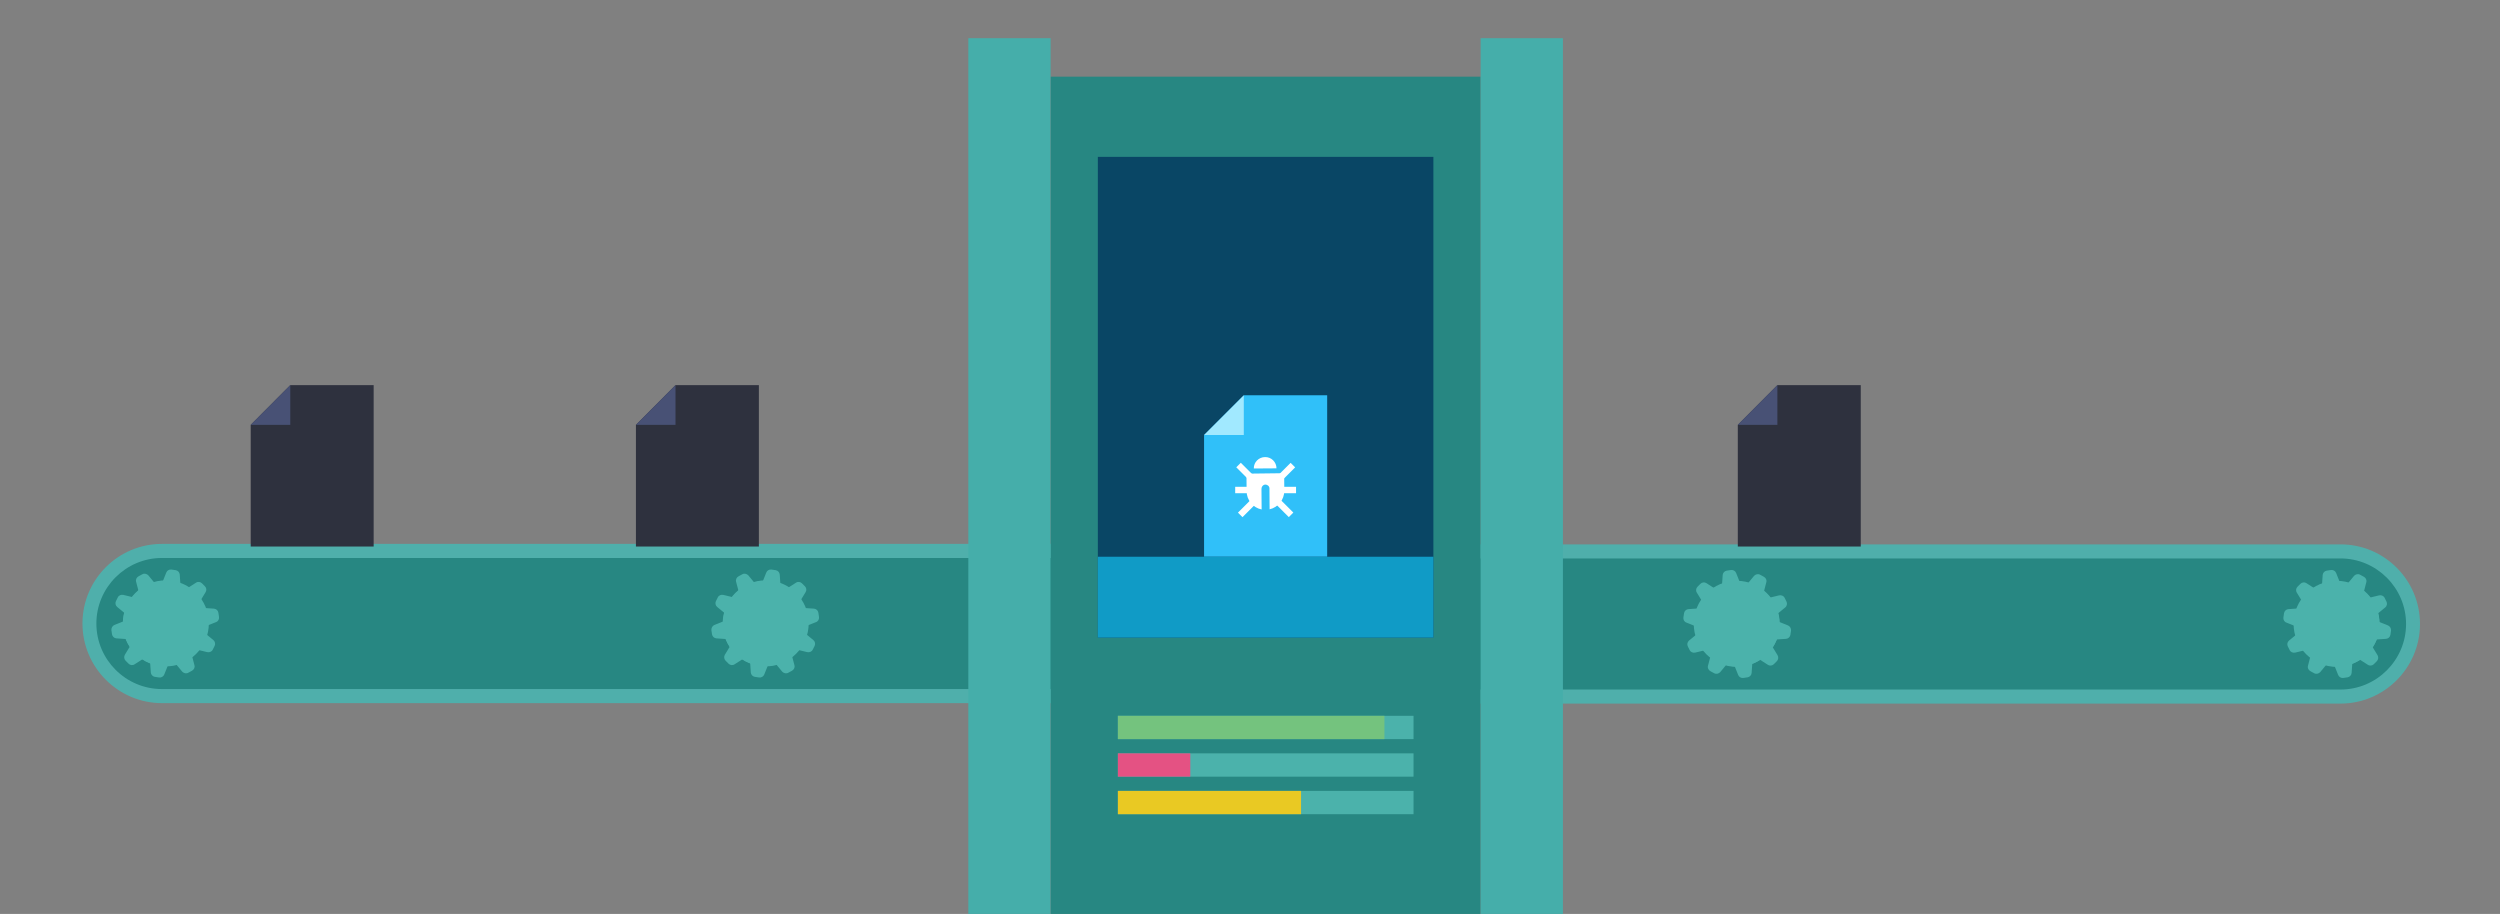
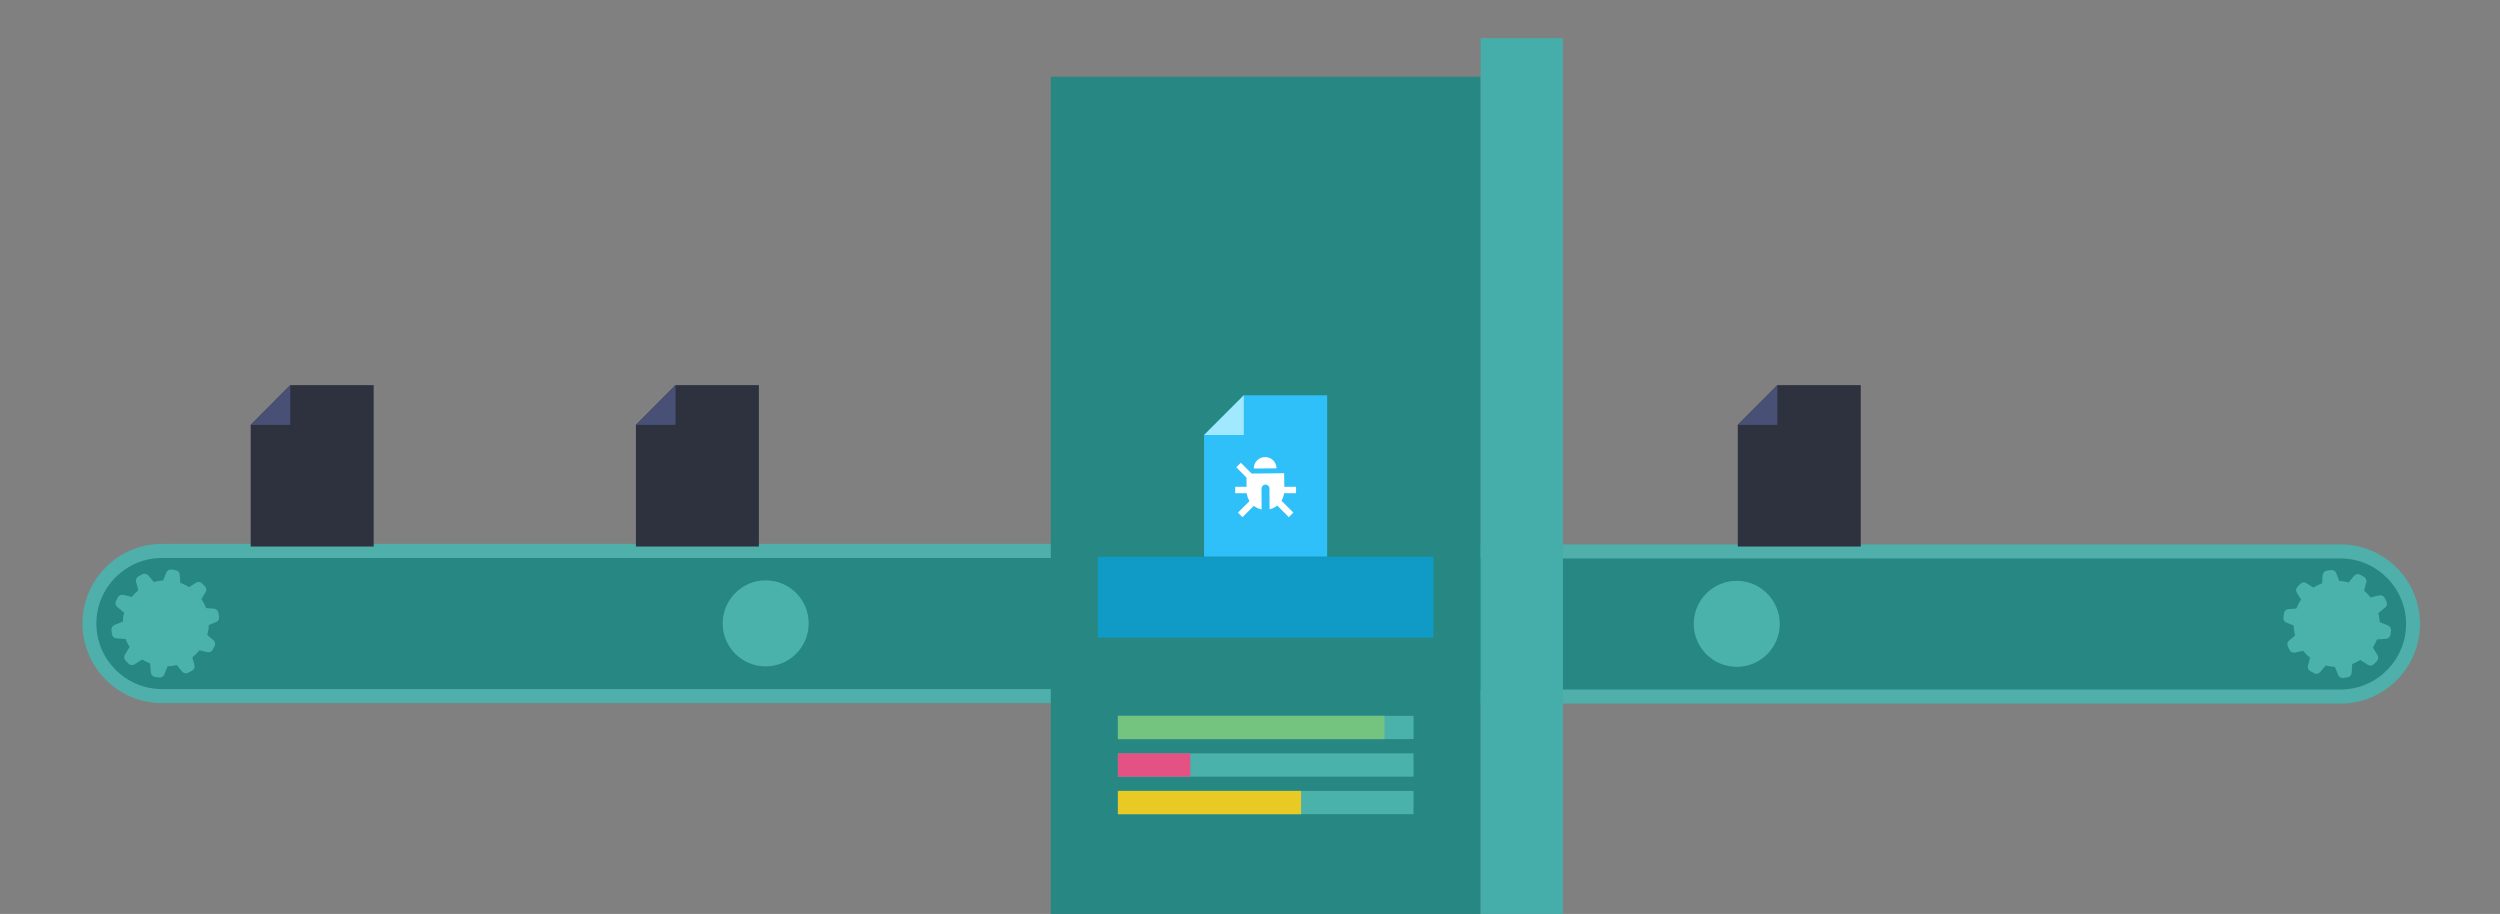
<svg xmlns="http://www.w3.org/2000/svg" id="Layer_1" data-name="Layer 1" width="1598.19" height="584.25" viewBox="0 0 1598.19 584.25">
  <rect x="0" y="0" width="1598.19" height="584.25" fill="#808080" stroke="none" />
  <defs>
    <clipPath id="clippath">
      <rect x="-239.89" y="-433.1" width="1920" height="1228.2" fill="none" />
    </clipPath>
    <clipPath id="clippath-1">
      <rect x="-239.89" y="-433.1" width="1920" height="1228.2" fill="none" />
    </clipPath>
    <clipPath id="clippath-4">
      <rect x="76.83" y="-432.8" width="1920" height="1228.2" fill="none" />
    </clipPath>
    <clipPath id="clippath-5">
-       <rect x="76.83" y="-432.8" width="1920" height="1228.2" fill="none" />
-     </clipPath>
+       </clipPath>
    <clipPath id="clippath-6">
      <rect x="76.83" y="-432.8" width="1920" height="1228.2" fill="none" />
    </clipPath>
    <clipPath id="clippath-7">
      <rect x="76.83" y="-432.8" width="1920" height="1228.2" fill="none" />
    </clipPath>
    <clipPath id="clippath-8">
      <rect x="76.83" y="-432.8" width="1920" height="1228.2" fill="none" />
    </clipPath>
    <clipPath id="clippath-9">
      <rect x="701.83" y="88.1" width="214.5" height="319.5" fill="none" />
    </clipPath>
    <clipPath id="clippath-10">
      <rect x="701.83" y="88.1" width="214.5" height="319.5" fill="none" />
    </clipPath>
    <clipPath id="clippath-11">
      <rect x="701.83" y="88.1" width="214.5" height="319.5" fill="none" />
    </clipPath>
    <clipPath id="clippath-12">
      <rect x="701.83" y="88.1" width="214.5" height="319.5" fill="none" />
    </clipPath>
    <clipPath id="clippath-14">
      <rect x="-80.37" y="-432.8" width="1920" height="1228.2" fill="none" />
    </clipPath>
    <clipPath id="clippath-15">
      <rect x="-80.37" y="-432.8" width="1920" height="1228.2" fill="none" />
    </clipPath>
    <clipPath id="clippath-17">
      <rect x="76.83" y="-432.8" width="1920" height="1228.2" fill="none" />
    </clipPath>
  </defs>
  <g>
    <path d="m103.62,352.1h696.68c-1.76,9.57-2.77,19.3-3.47,28.89-.63,8.59-.96,17.19-1.3,25.8-1.25,12.73-2.21,25.46-3.13,38.11H103.62c-25.6,0-46.4-20.8-46.4-46.4s20.8-46.4,46.4-46.4Z" fill="#278782" />
    <path d="m103.51,347.7h697.64c-.63,2.98-1.18,5.98-1.66,9H103.51c-23,0-41.9,18.8-41.9,41.9s18.8,41.9,41.9,41.9h689.19c-.22,3-.44,6.01-.65,9H103.62c-28,0-50.9-22.8-50.9-50.9,0-28.1,22.8-50.9,50.8-50.9Z" fill="#4fafab" />
  </g>
  <g clip-path="url(#clippath)">
    <g>
      <g>
        <path d="m71.21,402.8l.4,2.7c.2,1.4,1.4,2.5,2.8,2.6l5.9.4c.7,1.8,1.6,3.4,2.6,5l-3.1,5.1c-.7,1.2-.5,2.8.5,3.8l1.9,1.9c1,1,2.6,1.2,3.8.4l5-3.2c1.6,1,3.2,1.8,5,2.5l.4,5.9c.1,1.4,1.2,2.6,2.6,2.8l2.7.4c1.4.2,2.8-.6,3.3-1.9l2.2-5.5c1.8-.1,3.7-.4,5.5-.9l3.8,4.6c1,1,2.5,1.4,3.8.7l2.4-1.3c1.3-.7,2-2.1,1.6-3.5l-1.5-5.8c1.4-1.2,2.7-2.5,3.9-4l5.8,1.4c1.4.3,2.9-.3,3.5-1.6l1.2-2.4c.6-1.2.3-2.8-.8-3.7l-4.6-3.8c.2-.8.4-1.6.5-2.5.1-1,.3-2,.3-3l5.5-2.2c1.4-.5,2.1-1.9,1.9-3.3l-.4-2.7c-.2-1.4-1.4-2.5-2.8-2.6l-5.9-.4c-.7-1.8-1.6-3.4-2.6-5l3.1-5.1c.8-1.2.6-2.8-.4-3.8l-1.9-1.9c-1-1-2.6-1.2-3.8-.4l-5,3.2c-1.6-1-3.2-1.8-5-2.5l-.4-5.9c-.1-1.4-1.2-2.6-2.6-2.8l-2.7-.4c-1.4-.2-2.8.6-3.3,1.9l-2.2,5.5c-1.8.1-3.7.4-5.5.9l-3.8-4.6c-1-1-2.5-1.4-3.8-.7l-2.4,1.3c-1.3.7-2,2.1-1.6,3.5l1.5,5.8c-1.4,1.2-2.7,2.5-3.9,4l-5.8-1.4c-1.4-.3-2.9.3-3.5,1.6l-1.2,2.4c-.6,1.2-.3,2.8.8,3.7l4.6,3.8c-.2.8-.4,1.6-.5,2.5-.1,1-.3,2-.3,3l-5.5,2.2c-1.3.5-2.1,1.9-2,3.3Zm24.9-4.4h0c0-5.5,4.4-9.9,9.9-9.9,5.5,0,9.9,4.4,9.9,9.9s-4.4,9.9-9.9,9.9c-5.5,0-9.9-4.4-9.9-9.9Z" fill="#4bb2ab" />
        <path d="m106.01,371c-15.2,0-27.5,12.3-27.5,27.5h0c0,15.2,12.3,27.5,27.5,27.5,15.2,0,27.5-12.3,27.5-27.5s-12.3-27.5-27.5-27.5h0Zm-9.9,27.4h0c0-5.5,4.4-9.9,9.9-9.9,5.5,0,9.9,4.4,9.9,9.9s-4.4,9.9-9.9,9.9c-5.5,0-9.9-4.4-9.9-9.9Z" fill="#4bb2ab" />
      </g>
      <circle cx="104.81" cy="398.7" r="14.5" fill="#4bb2ab" />
    </g>
  </g>
  <g clip-path="url(#clippath-1)">
    <g>
      <g>
-         <path d="m454.77,402.8l.4,2.7c.2,1.4,1.4,2.5,2.8,2.6l5.9.4c.7,1.8,1.6,3.4,2.6,5l-3.1,5.1c-.7,1.2-.5,2.8.5,3.8l1.9,1.9c1,1,2.6,1.2,3.8.4l5-3.2c1.6,1,3.2,1.8,5,2.5l.4,5.9c.1,1.4,1.2,2.6,2.6,2.8l2.7.4c1.4.2,2.8-.6,3.3-1.9l2.2-5.5c1.8-.1,3.7-.4,5.5-.9l3.8,4.6c1,1,2.5,1.4,3.8.7l2.4-1.3c1.3-.7,2-2.1,1.6-3.5l-1.5-5.8c1.4-1.2,2.7-2.5,3.9-4l5.8,1.4c1.4.3,2.9-.3,3.5-1.6l1.2-2.4c.6-1.2.3-2.8-.8-3.7l-4.6-3.8c.2-.8.4-1.6.5-2.5.1-1,.3-2,.3-3l5.5-2.2c1.4-.5,2.1-1.9,1.9-3.3l-.4-2.7c-.2-1.4-1.4-2.5-2.8-2.6l-5.9-.4c-.7-1.8-1.6-3.4-2.6-5l3.1-5.1c.8-1.2.6-2.8-.4-3.8l-1.9-1.9c-1-1-2.6-1.2-3.8-.4l-5,3.2c-1.6-1-3.2-1.8-5-2.5l-.4-5.9c-.1-1.4-1.2-2.6-2.6-2.8l-2.7-.4c-1.4-.2-2.8.6-3.3,1.9l-2.2,5.5c-1.8.1-3.7.4-5.5.9l-3.8-4.6c-1-1-2.5-1.4-3.8-.7l-2.4,1.3c-1.3.7-2,2.1-1.6,3.5l1.5,5.8c-1.4,1.2-2.7,2.5-3.9,4l-5.8-1.4c-1.4-.3-2.9.3-3.5,1.6l-1.2,2.4c-.6,1.2-.3,2.8.8,3.7l4.6,3.8c-.2.8-.4,1.6-.5,2.5-.1,1-.3,2-.3,3l-5.5,2.2c-1.3.5-2.1,1.9-2,3.3Zm24.8-4.4h0c0-5.5,4.4-9.9,9.9-9.9s9.9,4.4,9.9,9.9-4.4,9.9-9.9,9.9-9.8-4.4-9.9-9.9Z" fill="#4bb2ab" />
        <path d="m489.47,371c-15.1,0-27.4,12.3-27.5,27.5h0c0,15.2,12.3,27.5,27.5,27.5s27.5-12.3,27.5-27.5-12.3-27.5-27.5-27.5h0Zm-9.9,27.4h0c0-5.5,4.4-9.9,9.9-9.9s9.9,4.4,9.9,9.9-4.4,9.9-9.9,9.9-9.8-4.4-9.9-9.9Z" fill="#4bb2ab" />
      </g>
      <circle cx="488.27" cy="398.7" r="14.5" fill="#4bb2ab" />
    </g>
  </g>
  <g>
    <path d="m1496.13,352.4h-696.68c1.76,9.57,2.77,19.3,3.47,28.89.63,8.59.96,17.19,1.3,25.8,1.25,12.73,2.21,25.46,3.13,38.11h688.77c25.6,0,46.4-20.8,46.4-46.4s-20.8-46.4-46.4-46.4Z" fill="#278782" />
    <path d="m1496.23,348h-697.64c.63,2.98,1.18,5.98,1.66,9h695.99c23,0,41.9,18.8,41.9,41.9s-18.8,41.9-41.9,41.9h-689.19c.22,3,.44,6.01.65,9h688.44c28,0,50.9-22.8,50.9-50.9s-22.8-50.9-50.8-50.9Z" fill="#4fafab" />
  </g>
  <g clip-path="url(#clippath-4)">
    <g>
      <polygon points="1136.24 246.2 1110.94 271.6 1110.94 280.6 1110.94 315 1110.94 349.4 1189.54 349.4 1189.54 315 1189.54 280.6 1189.54 246.2 1136.24 246.2" fill="#2e313e" />
      <polygon points="1110.94 271.6 1136.24 271.6 1136.24 246.2 1110.94 271.6" fill="#485175" />
    </g>
    <g>
      <polygon points="185.57 246.2 160.27 271.6 160.27 280.6 160.27 315 160.27 349.4 238.87 349.4 238.87 315 238.87 280.6 238.87 246.2 185.57 246.2" fill="#2e313e" />
      <polygon points="160.27 271.6 185.57 271.6 185.57 246.2 160.27 271.6" fill="#485175" />
    </g>
    <g>
      <polygon points="431.83 246.2 406.53 271.6 406.53 280.6 406.53 315 406.53 349.4 485.13 349.4 485.13 315 485.13 280.6 485.13 246.2 431.83 246.2" fill="#2e313e" />
      <polygon points="406.53 271.6 431.83 271.6 431.83 246.2 406.53 271.6" fill="#485175" />
    </g>
  </g>
  <g clip-path="url(#clippath-5)">
    <rect x="619.03" y="24.4" width="52.6" height="577.6" fill="#45aeaa" />
  </g>
  <g clip-path="url(#clippath-6)">
    <rect x="671.73" y="49" width="274.8" height="553.1" fill="#278782" />
  </g>
  <g clip-path="url(#clippath-7)">
    <rect x="946.53" y="24.4" width="52.6" height="577.6" fill="#45aeaa" />
  </g>
  <g clip-path="url(#clippath-8)">
    <g>
      <g clip-path="url(#clippath-9)">
-         <rect x="701.83" y="100.3" width="214.5" height="307.3" fill="#094665" />
-       </g>
+         </g>
      <g clip-path="url(#clippath-10)">
        <g>
          <polygon points="795.13 252.7 769.73 278.1 769.73 287.1 769.73 321.5 769.73 355.9 848.43 355.9 848.43 321.5 848.43 287.1 848.43 252.7 795.13 252.7" fill="#30c0f9" />
          <polygon points="769.73 278.1 795.13 278.1 795.13 252.7 769.73 278.1" fill="#a1e9ff" />
        </g>
      </g>
      <g clip-path="url(#clippath-11)">
        <rect x="701.83" y="355.9" width="214.5" height="51.7" fill="#109bc6" />
      </g>
      <g clip-path="url(#clippath-12)">
        <g>
          <rect x="814.63" y="311.2" width="13.9" height="4.1" fill="#fff" />
-           <rect x="814.65" y="300.19" width="13.9" height="4.1" transform="translate(26.92 669.48) rotate(-45)" fill="#fff" />
          <rect x="818.39" y="317.27" width="4.1" height="13.9" transform="translate(11.04 675.1) rotate(-45)" fill="#fff" />
          <rect x="789.63" y="311.2" width="13.9" height="4.1" fill="#fff" />
          <rect x="794.63" y="295.25" width="4.1" height="13.9" transform="translate(19.66 651.85) rotate(-45)" fill="#fff" />
          <rect x="790.81" y="322.21" width="13.9" height="4.1" transform="translate(4.37 659.07) rotate(-45)" fill="#fff" />
          <path d="m796.83,302.8h0l.1,11.2c0,5.7,4.1,10.6,9.6,11.7h0c0-.5-.1-9.6-.1-13.2,0-1.4,1-2.6,2.3-2.7,1.4-.1,2.7.9,2.8,2.3v.2l.1,13.3h0c5.5-1.3,9.4-6.2,9.4-11.9l-.1-11.2h0l-24.1.3Z" fill="#fff" />
          <path d="m808.73,292.2c-4,0-7.3,3.3-7.2,7.3h0l14.5-.1h0c0-4-3.3-7.3-7.3-7.2Z" fill="#fff" />
        </g>
      </g>
    </g>
  </g>
  <g clip-path="url(#clippath-14)">
    <g>
      <g>
        <path d="m1526.53,399.8l-5.5-2.2c0-1-.2-2-.3-3-.1-.9-.3-1.7-.5-2.5l4.6-3.8c1.1-.9,1.4-2.5.8-3.7l-1.2-2.4c-.6-1.3-2.1-1.9-3.5-1.6l-5.8,1.4c-1.2-1.5-2.5-2.8-3.9-4l1.5-5.8c.4-1.4-.3-2.8-1.6-3.5l-2.4-1.3c-1.3-.7-2.8-.3-3.8.7l-3.8,4.6c-1.8-.5-3.7-.8-5.5-.9l-2.2-5.5c-.5-1.3-1.9-2.1-3.3-1.9l-2.7.4c-1.4.2-2.5,1.4-2.6,2.8l-.4,5.9c-1.8.7-3.4,1.5-5,2.5l-5-3.2c-1.2-.8-2.8-.6-3.8.4l-1.9,1.9c-1,1-1.2,2.6-.4,3.8l3.1,5.1c-1,1.6-1.9,3.2-2.6,5l-5.9.4c-1.4.1-2.6,1.2-2.8,2.6l-.4,2.7c-.2,1.4.5,2.8,1.9,3.3l5.5,2.2c0,1,.2,2,.3,3,.1.9.3,1.7.5,2.5l-4.6,3.8c-1.1.9-1.4,2.5-.8,3.7l1.2,2.4c.6,1.3,2.1,1.9,3.5,1.6l5.8-1.4c1.2,1.5,2.5,2.8,3.9,4l-1.5,5.8c-.4,1.4.3,2.8,1.6,3.5l2.4,1.3c1.3.7,2.8.3,3.8-.7l3.8-4.6c1.8.5,3.7.8,5.5.9l2.2,5.5c.5,1.3,1.9,2.1,3.3,1.9l2.7-.4c1.4-.2,2.5-1.4,2.6-2.8l.4-5.9c1.8-.7,3.4-1.5,5-2.5l5,3.2c1.2.8,2.8.6,3.8-.4l1.9-1.9c1-1,1.2-2.6.5-3.8l-3.1-5.1c1-1.6,1.9-3.2,2.6-5l5.9-.4c1.4-.1,2.6-1.2,2.8-2.6l.4-2.7c.1-1.4-.7-2.8-2-3.3Zm-32.8,8.8c-5.5,0-9.9-4.4-9.9-9.9s4.4-9.9,9.9-9.9,9.9,4.4,9.9,9.9h0c0,5.5-4.4,9.9-9.9,9.9Z" fill="#4bb2ab" />
        <path d="m1493.73,371.3c-15.2,0-27.5,12.3-27.5,27.5s12.3,27.5,27.5,27.5,27.5-12.3,27.5-27.5h0c0-15.2-12.3-27.5-27.5-27.5h0Zm0,37.3c-5.5,0-9.9-4.4-9.9-9.9s4.4-9.9,9.9-9.9,9.9,4.4,9.9,9.9h0c0,5.5-4.4,9.9-9.9,9.9Z" fill="#4bb2ab" />
      </g>
      <circle cx="1494.93" cy="399" r="14.5" fill="#4bb2ab" />
    </g>
  </g>
  <g clip-path="url(#clippath-15)">
    <g>
      <g>
-         <path d="m1142.97,399.8l-5.5-2.2c0-1-.2-2-.3-3-.1-.9-.3-1.7-.5-2.5l4.6-3.8c1.1-.9,1.4-2.5.8-3.7l-1.2-2.4c-.6-1.3-2.1-1.9-3.5-1.6l-5.8,1.4c-1.2-1.5-2.5-2.8-3.9-4l1.5-5.8c.4-1.4-.3-2.8-1.6-3.5l-2.4-1.3c-1.3-.7-2.8-.3-3.8.7l-3.8,4.6c-1.8-.5-3.7-.8-5.5-.9l-2.2-5.5c-.5-1.3-1.9-2.1-3.3-1.9l-2.7.4c-1.4.2-2.5,1.4-2.6,2.8l-.4,5.9c-1.8.7-3.4,1.5-5,2.5l-5-3.2c-1.2-.8-2.8-.6-3.8.4l-1.9,1.9c-1,1-1.2,2.6-.4,3.8l3.1,5.1c-1,1.6-1.9,3.2-2.6,5l-5.9.4c-1.4.1-2.6,1.2-2.8,2.6l-.4,2.7c-.2,1.4.5,2.8,1.9,3.3l5.5,2.2c0,1,.2,2,.3,3,.1.9.3,1.7.5,2.5l-4.6,3.8c-1.1.9-1.4,2.5-.8,3.7l1.2,2.4c.6,1.3,2.1,1.9,3.5,1.6l5.8-1.4c1.2,1.5,2.5,2.8,3.9,4l-1.5,5.8c-.4,1.4.3,2.8,1.6,3.5l2.4,1.3c1.3.7,2.8.3,3.8-.7l3.8-4.6c1.8.5,3.7.8,5.5.9l2.2,5.5c.5,1.3,1.9,2.1,3.3,1.9l2.7-.4c1.4-.2,2.5-1.4,2.6-2.8l.4-5.9c1.8-.7,3.4-1.5,5-2.5l5,3.2c1.2.8,2.8.6,3.8-.4l1.9-1.9c1-1,1.2-2.6.5-3.8l-3.1-5.1c1-1.6,1.9-3.2,2.6-5l5.9-.4c1.4-.1,2.6-1.2,2.8-2.6l.4-2.7c.1-1.4-.7-2.8-2-3.3Zm-32.7,8.8c-5.5,0-9.9-4.4-9.9-9.9s4.4-9.9,9.9-9.9,9.9,4.4,9.9,9.9h0c-.1,5.5-4.5,9.9-9.9,9.9Z" fill="#4bb2ab" />
        <path d="m1110.27,371.3c-15.2,0-27.5,12.3-27.5,27.5s12.3,27.5,27.5,27.5,27.5-12.3,27.5-27.5h0c-.1-15.2-12.4-27.5-27.5-27.5h0Zm0,37.3c-5.5,0-9.9-4.4-9.9-9.9s4.4-9.9,9.9-9.9,9.9,4.4,9.9,9.9h0c-.1,5.5-4.5,9.9-9.9,9.9Z" fill="#4bb2ab" />
      </g>
      <circle cx="1111.47" cy="399" r="14.5" fill="#4bb2ab" />
    </g>
  </g>
  <g clip-path="url(#clippath-17)">
    <g>
      <rect x="701.83" y="448.2" width="214.5" height="83.2" fill="#278782" />
      <rect x="714.63" y="505.6" width="189" height="14.9" fill="#4bb2ab" />
      <rect x="714.63" y="505.6" width="117.1" height="14.9" fill="#e9c923" />
      <rect x="714.63" y="481.6" width="189" height="14.9" fill="#4bb2ab" />
      <rect x="714.63" y="481.6" width="46.3" height="14.9" fill="#e45283" />
      <rect x="714.63" y="457.6" width="189" height="14.9" fill="#4bb2ab" />
      <rect x="714.63" y="457.6" width="170.4" height="14.9" fill="#74c37e" />
    </g>
  </g>
</svg>